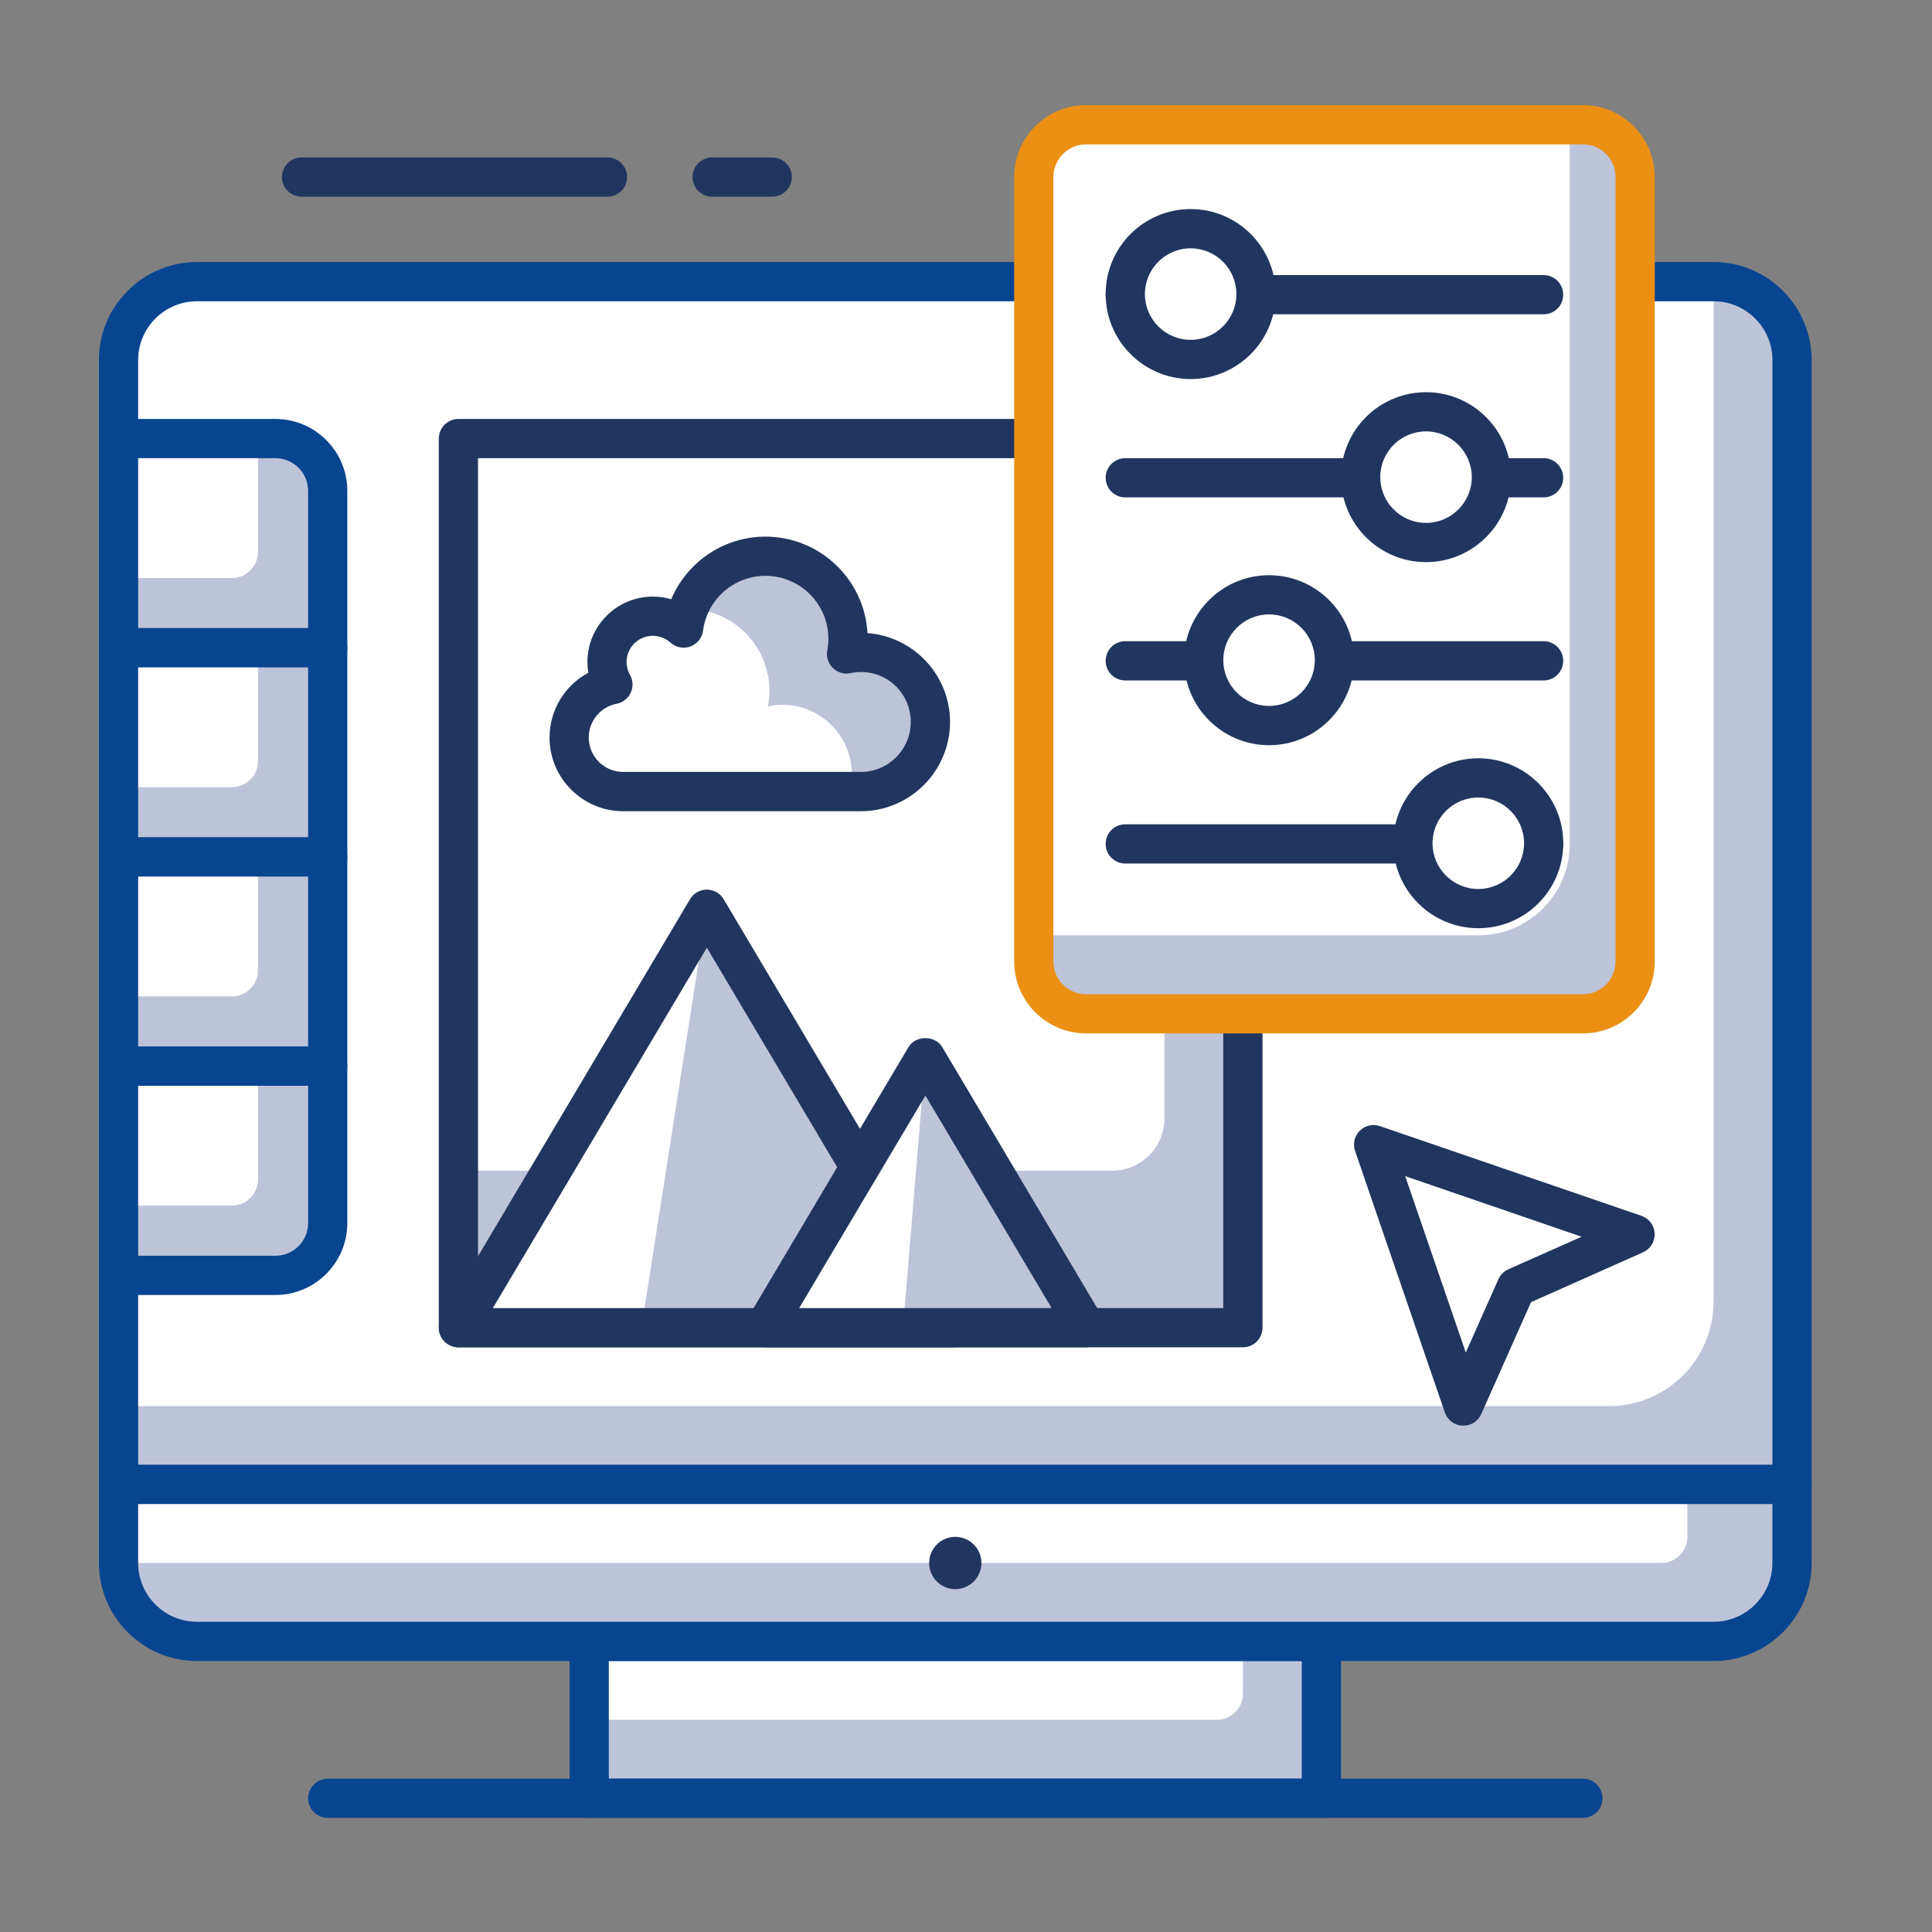
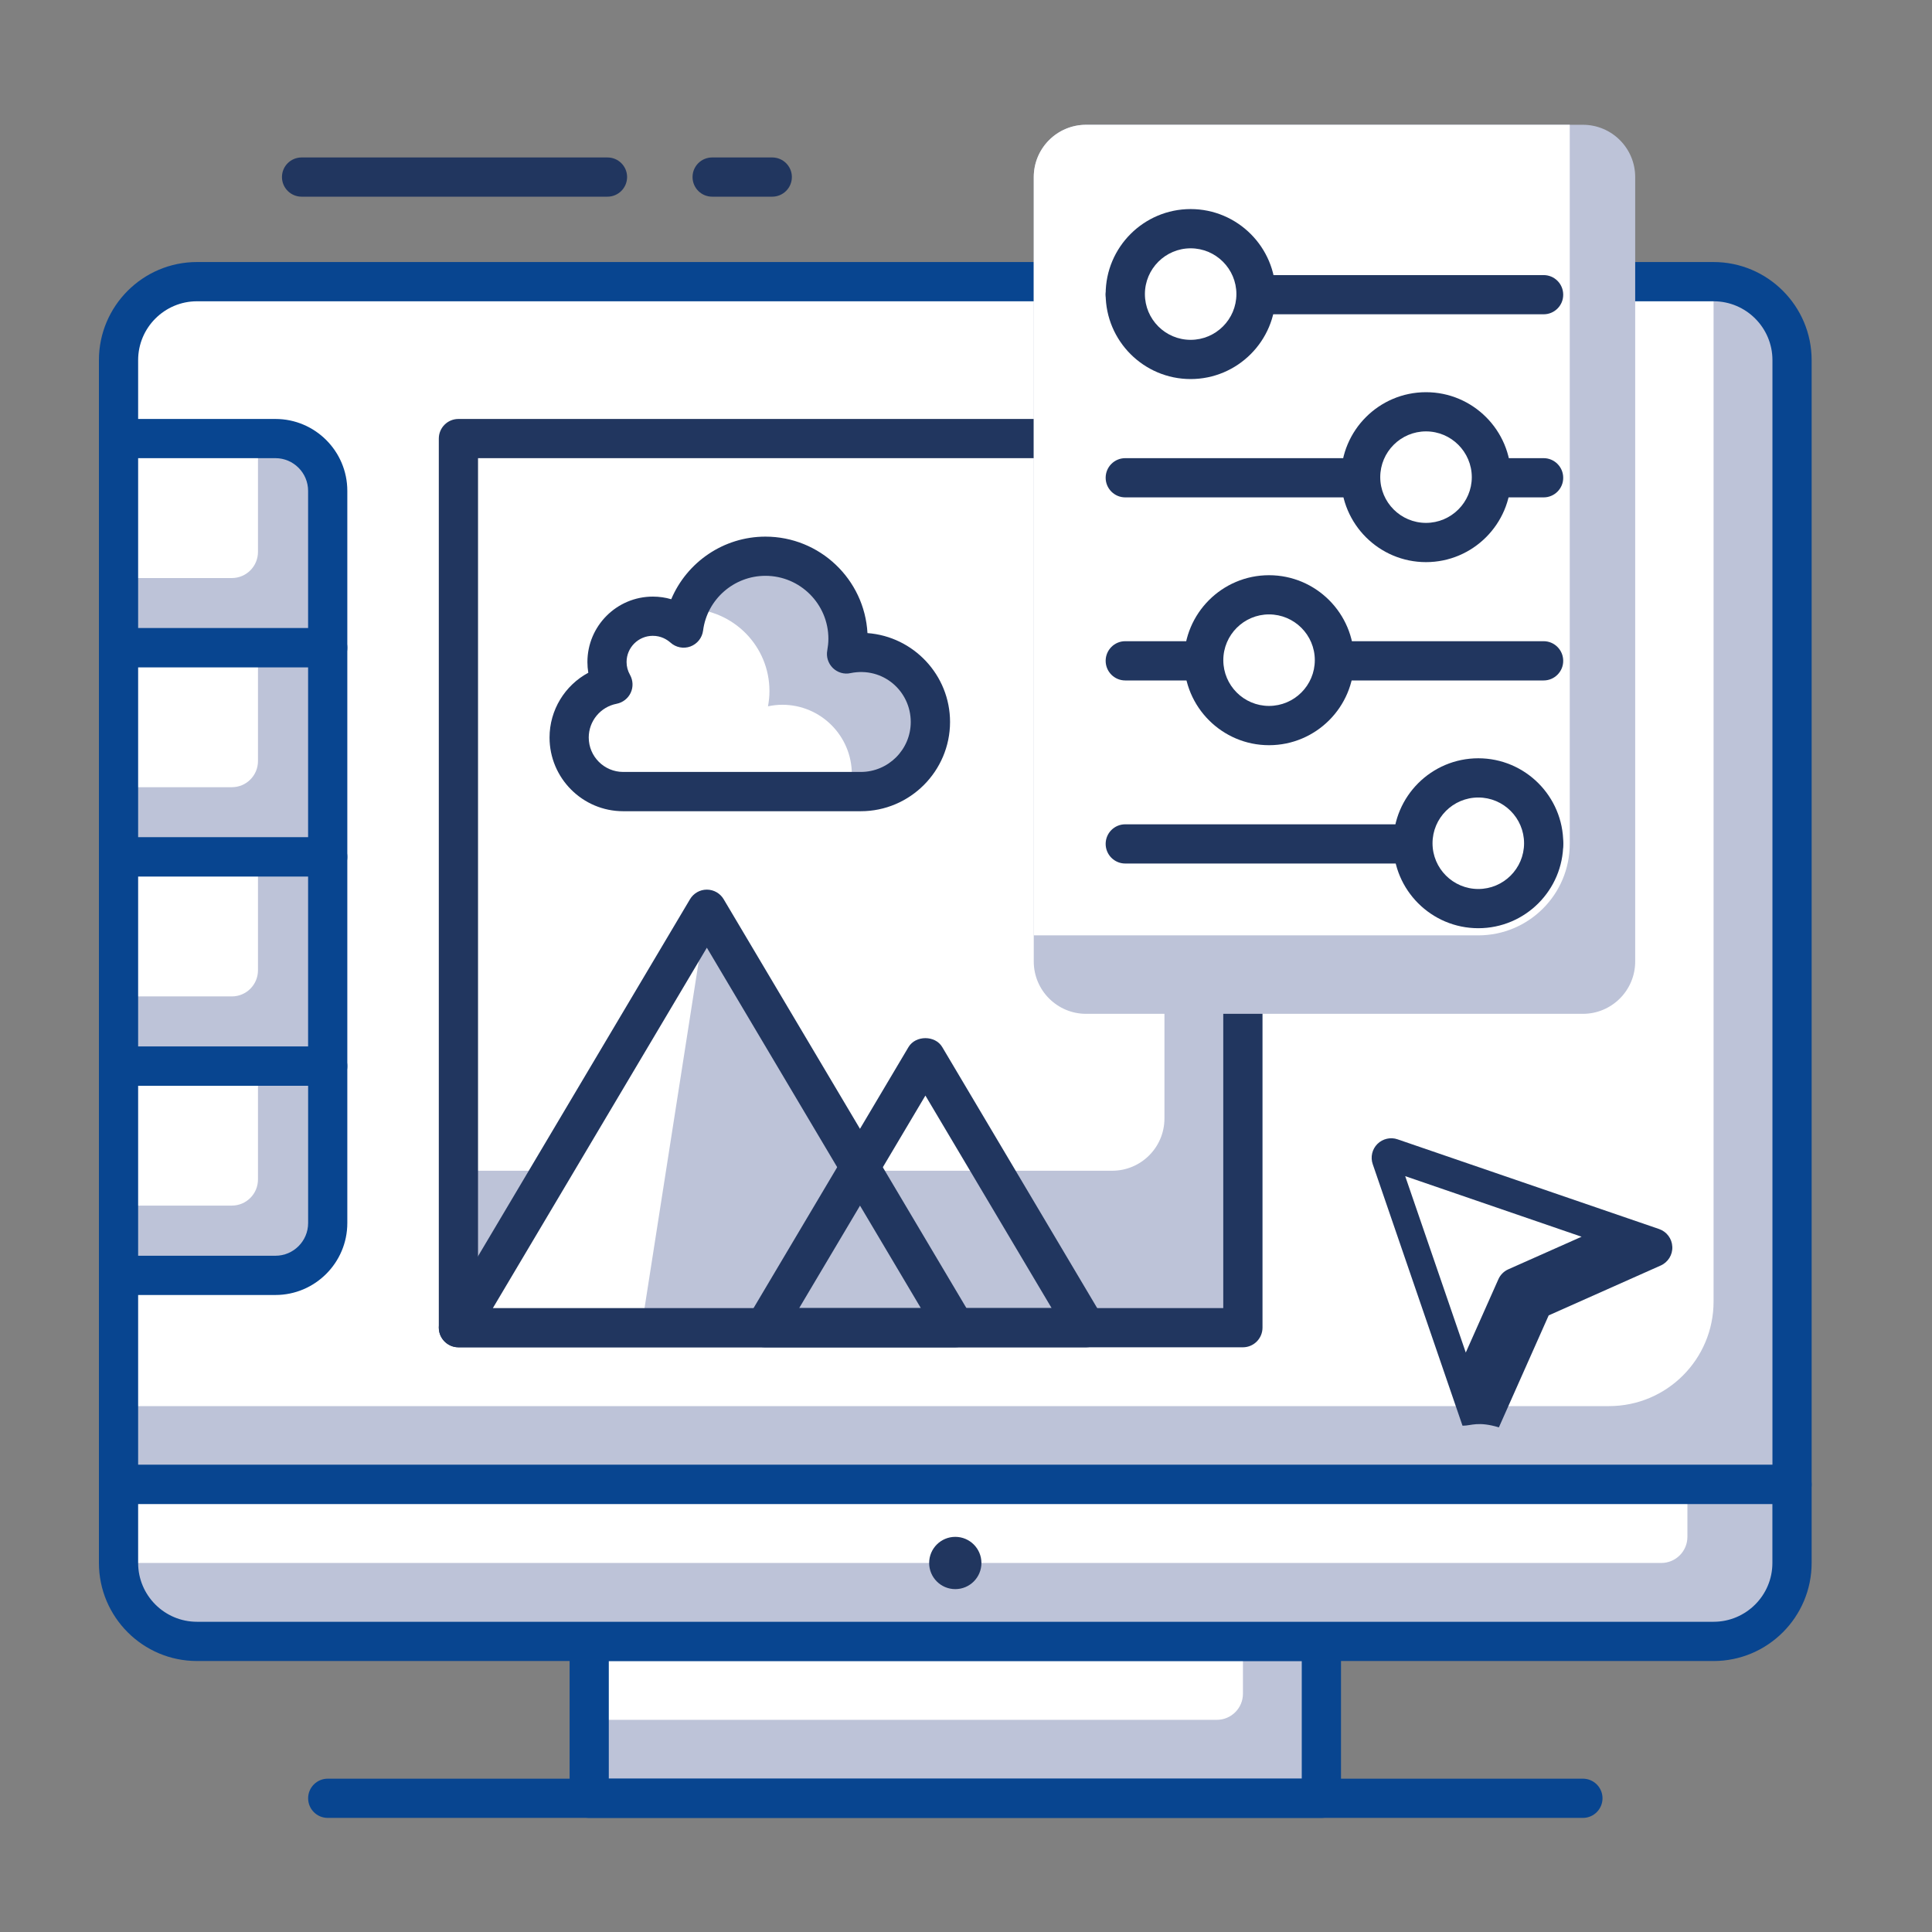
<svg xmlns="http://www.w3.org/2000/svg" version="1.1" id="Layer_2" x="0px" y="0px" width="70px" height="70px" viewBox="0 0 70 70" enable-background="new 0 0 70 70" xml:space="preserve">
  <rect x="0" y="0" width="70" height="70" fill="#808080" stroke="none" />
  <g>
    <g>
      <g>
        <path fill="#BDC3D8" d="M64.93,53.788H4.294v-40.74c0-1.57,1.274-2.843,2.843-2.843h54.948c1.57,0,2.843,1.273,2.843,2.843v40.74     H64.93z" />
      </g>
      <g>
        <path fill="#FFFFFF" d="M58.297,50.946H4.294V13.048c0-1.57,1.274-2.843,2.843-2.843h54.949v36.95     C62.087,49.248,60.392,50.946,58.297,50.946z" />
      </g>
      <g>
        <path fill="#084590" d="M64.93,54.499H4.294c-0.392,0-0.71-0.319-0.71-0.711V13.047c0-1.958,1.594-3.553,3.553-3.553h54.948     c1.959,0,3.554,1.595,3.554,3.553v40.741C65.639,54.18,65.321,54.499,64.93,54.499z M5.005,53.077h59.214V13.048     c0-1.175-0.956-2.132-2.133-2.132H7.137c-1.176,0-2.132,0.958-2.132,2.132V53.077z" />
      </g>
      <g>
        <rect x="21.348" y="59.471" fill="#BDC3D8" width="26.528" height="5.685" />
      </g>
      <g>
        <path fill="#FFFFFF" d="M45.032,59.471H21.348v2.842h22.738c0.523,0,0.948-0.423,0.948-0.945v-1.896H45.032z" />
      </g>
      <g>
        <path fill="#084590" d="M47.875,65.866H21.348c-0.392,0-0.71-0.319-0.71-0.711v-5.685c0-0.393,0.318-0.711,0.71-0.711h26.527     c0.394,0,0.712,0.318,0.712,0.711v5.685C48.587,65.547,48.269,65.866,47.875,65.866z M22.058,64.445h25.107v-4.264H22.058V64.445     z" />
      </g>
      <g>
        <path fill="#BDC3D8" d="M62.086,59.471H7.137c-1.57,0-2.843-1.271-2.843-2.844v-2.842H64.93v2.842     C64.93,58.199,63.655,59.471,62.086,59.471z" />
      </g>
      <g>
        <path fill="#FFFFFF" d="M60.192,56.629H4.294v-2.841h56.844v1.894C61.138,56.205,60.716,56.629,60.192,56.629z" />
      </g>
      <g>
        <path fill="#084590" d="M62.086,60.182H7.137c-1.959,0-3.553-1.594-3.553-3.555v-2.842c0-0.391,0.318-0.711,0.71-0.711H64.93     c0.392,0,0.709,0.32,0.709,0.711v2.842C65.639,58.588,64.046,60.182,62.086,60.182z M5.005,54.496v2.133     c0,1.175,0.956,2.131,2.132,2.131h54.948c1.176,0,2.132-0.955,2.132-2.131v-2.133H5.005z" />
      </g>
      <g>
        <path fill="#084590" d="M57.351,65.866H11.874c-0.393,0-0.71-0.319-0.71-0.711c0-0.391,0.318-0.71,0.71-0.71h45.477     c0.393,0,0.711,0.319,0.711,0.71C58.062,65.547,57.743,65.866,57.351,65.866z" />
      </g>
      <g>
        <circle fill="#21365F" cx="34.612" cy="56.63" r="0.947" />
      </g>
      <g>
        <path fill="#BDC3D8" d="M11.874,23.47h-7.58v-7.579h5.686c1.046,0,1.895,0.848,1.895,1.895V23.47z" />
      </g>
      <g>
        <path fill="#FFFFFF" d="M8.399,20.944H4.294v-5.053h5.053v4.104C9.347,20.519,8.924,20.944,8.399,20.944z" />
      </g>
      <g>
        <path fill="#084590" d="M11.874,24.18h-7.58c-0.392,0-0.71-0.317-0.71-0.71v-7.579c0-0.394,0.318-0.711,0.71-0.711h5.686     c1.436,0,2.604,1.168,2.604,2.605v5.685C12.584,23.863,12.266,24.18,11.874,24.18z M5.005,22.759h6.158v-4.974     c0-0.653-0.531-1.185-1.184-1.185H5.005V22.759z" />
      </g>
      <g>
        <rect x="4.294" y="23.47" fill="#BDC3D8" width="7.58" height="7.579" />
      </g>
      <g>
        <path fill="#FFFFFF" d="M8.399,28.522H4.294V23.47h5.053v4.105C9.347,28.098,8.924,28.522,8.399,28.522z" />
      </g>
      <g>
        <path fill="#084590" d="M11.874,31.76h-7.58c-0.392,0-0.71-0.318-0.71-0.711V23.47c0-0.394,0.318-0.711,0.71-0.711h7.58     c0.393,0,0.71,0.317,0.71,0.711v7.579C12.584,31.442,12.266,31.76,11.874,31.76z M5.005,30.339h6.158V24.18H5.005V30.339z" />
      </g>
      <g>
        <rect x="4.294" y="31.049" fill="#BDC3D8" width="7.58" height="7.581" />
      </g>
      <g>
        <path fill="#FFFFFF" d="M8.399,36.102H4.294v-5.054h5.053v4.106C9.347,35.678,8.924,36.102,8.399,36.102z" />
      </g>
      <g>
        <path fill="#084590" d="M11.874,39.338h-7.58c-0.392,0-0.71-0.317-0.71-0.71v-7.58c0-0.391,0.318-0.71,0.71-0.71h7.58     c0.393,0,0.71,0.317,0.71,0.71v7.58C12.584,39.022,12.266,39.338,11.874,39.338z M5.005,37.919h6.158V31.76H5.005V37.919z" />
      </g>
      <g>
        <path fill="#BDC3D8" d="M9.979,46.209H4.294v-7.581h7.58v5.685C11.874,45.36,11.026,46.209,9.979,46.209z" />
      </g>
      <g>
        <path fill="#FFFFFF" d="M8.399,43.681H4.294v-5.053h5.053v4.105C9.347,43.257,8.924,43.681,8.399,43.681z" />
      </g>
      <g>
        <path fill="#084590" d="M9.979,46.92H4.294c-0.392,0-0.71-0.318-0.71-0.711v-7.581c0-0.392,0.318-0.709,0.71-0.709h7.58     c0.393,0,0.71,0.317,0.71,0.709v5.685C12.584,45.75,11.415,46.92,9.979,46.92z M5.005,45.498h4.975     c0.652,0,1.184-0.53,1.184-1.185v-4.973H5.005V45.498z" />
      </g>
      <g>
        <rect x="16.609" y="15.891" fill="#BDC3D8" width="28.423" height="32.211" />
      </g>
      <g>
        <path fill="#FFFFFF" d="M40.295,42.418H16.609V15.891H42.19v24.632C42.19,41.569,41.343,42.418,40.295,42.418z" />
      </g>
      <g>
        <path fill="#21365F" d="M45.032,48.815H16.609c-0.391,0-0.71-0.32-0.71-0.713V15.891c0-0.394,0.319-0.711,0.71-0.711h28.423     c0.393,0,0.711,0.317,0.711,0.711v32.211C45.743,48.495,45.425,48.815,45.032,48.815z M17.32,47.394h27.001V16.601H17.32V47.394z     " />
      </g>
      <g>
        <path fill="#FFFFFF" d="M22.58,28.681c-1.082,0-1.959-0.877-1.959-1.958c0-0.956,0.684-1.747,1.588-1.921     c-0.136-0.242-0.215-0.519-0.215-0.815c0-0.918,0.743-1.66,1.661-1.66c0.429,0,0.819,0.165,1.113,0.433     c0.19-1.47,1.444-2.605,2.964-2.605c1.652,0,2.992,1.34,2.992,2.993c0,0.188-0.02,0.371-0.052,0.55     c0.166-0.035,0.338-0.057,0.517-0.057c1.394,0,2.521,1.129,2.521,2.521c0,1.391-1.127,2.521-2.521,2.521L22.58,28.681     L22.58,28.681z" />
      </g>
      <g>
        <path fill="#BDC3D8" d="M31.187,23.639c-0.178,0-0.351,0.021-0.517,0.057c0.033-0.179,0.052-0.362,0.052-0.55     c0-1.652-1.339-2.993-2.992-2.993c-1.266,0-2.337,0.793-2.772,1.903c1.619,0.039,2.921,1.356,2.921,2.984     c0,0.189-0.02,0.373-0.053,0.551c0.168-0.035,0.34-0.056,0.519-0.056c1.393,0,2.519,1.129,2.519,2.52     c0,0.218-0.034,0.425-0.086,0.626h0.409c1.394,0,2.521-1.129,2.521-2.52C33.708,24.769,32.581,23.639,31.187,23.639z" />
      </g>
      <g>
        <path fill="#21365F" d="M31.187,29.392H22.58c-1.472,0-2.669-1.197-2.669-2.67c0-1,0.559-1.893,1.404-2.347     c-0.021-0.129-0.032-0.258-0.032-0.388c0-1.308,1.063-2.371,2.371-2.371c0.229,0,0.453,0.032,0.666,0.095     c0.566-1.343,1.897-2.268,3.413-2.268c1.971,0,3.589,1.548,3.697,3.495c1.669,0.124,2.992,1.521,2.992,3.222     C34.419,27.941,32.969,29.392,31.187,29.392z M23.652,23.037c-0.524,0-0.95,0.425-0.95,0.95c0,0.164,0.042,0.32,0.125,0.466     c0.111,0.199,0.121,0.44,0.025,0.647c-0.096,0.206-0.287,0.355-0.511,0.399c-0.586,0.113-1.01,0.628-1.01,1.222     c0,0.688,0.56,1.248,1.249,1.248h8.607c0.999,0,1.811-0.812,1.811-1.81c0-1.118-1.002-2.01-2.18-1.771     c-0.234,0.053-0.475-0.021-0.644-0.186c-0.168-0.166-0.245-0.405-0.2-0.638c0.024-0.136,0.04-0.276,0.04-0.42     c0-1.258-1.023-2.281-2.281-2.281c-1.142,0-2.113,0.852-2.259,1.983c-0.034,0.263-0.21,0.485-0.461,0.578     c-0.247,0.09-0.526,0.036-0.722-0.143C24.164,23.171,23.953,23.037,23.652,23.037z" />
      </g>
      <g>
        <polygon fill="#BDC3D8" points="25.611,32.944 16.609,48.103 34.612,48.103    " />
      </g>
      <g>
        <polygon fill="#FFFFFF" points="25.611,32.944 16.609,48.103 23.242,48.103    " />
      </g>
      <g>
        <path fill="#21365F" d="M34.612,48.815H16.609c-0.255,0-0.491-0.14-0.616-0.36c-0.128-0.222-0.125-0.495,0.005-0.714L25,32.581     c0.127-0.215,0.358-0.348,0.61-0.348l0,0c0.251,0,0.483,0.133,0.61,0.348l9.002,15.161c0.13,0.219,0.133,0.492,0.005,0.714     C35.103,48.676,34.868,48.815,34.612,48.815z M17.858,47.394h15.506l-7.753-13.057L17.858,47.394z" />
      </g>
      <g>
-         <polygon fill="#BDC3D8" points="33.53,38.301 27.709,48.103 39.351,48.103    " />
-       </g>
+         </g>
      <g>
-         <polygon fill="#FFFFFF" points="33.53,38.301 27.709,48.103 32.717,48.103    " />
-       </g>
+         </g>
      <g>
        <path fill="#21365F" d="M39.351,48.815H27.709c-0.257,0-0.492-0.14-0.619-0.36c-0.126-0.222-0.123-0.495,0.007-0.714l5.82-9.804     c0.257-0.431,0.968-0.431,1.222,0l5.82,9.804c0.13,0.219,0.133,0.492,0.006,0.714C39.842,48.676,39.606,48.815,39.351,48.815z      M28.956,47.394h9.146l-4.573-7.7L28.956,47.394z" />
      </g>
      <g>
        <path fill="#21365F" d="M22.009,7.126H10.927c-0.392,0-0.711-0.319-0.711-0.711c0-0.393,0.319-0.71,0.711-0.71h11.083     c0.393,0,0.711,0.317,0.711,0.71C22.72,6.807,22.403,7.126,22.009,7.126z" />
      </g>
      <g>
        <path fill="#21365F" d="M27.979,7.126h-2.177c-0.393,0-0.71-0.319-0.71-0.711c0-0.393,0.318-0.71,0.71-0.71h2.177     c0.393,0,0.712,0.317,0.712,0.71C28.691,6.807,28.372,7.126,27.979,7.126z" />
      </g>
      <g>
        <path fill="#BDC3D8" d="M57.351,36.733h-18c-1.046,0-1.896-0.85-1.896-1.896V6.416c0-1.047,0.85-1.895,1.896-1.895h18     c1.046,0,1.895,0.847,1.895,1.895v28.422C59.246,35.884,58.397,36.733,57.351,36.733z" />
      </g>
      <g>
        <path fill="#FFFFFF" d="M53.559,33.89H37.455V6.416c0-1.047,0.85-1.895,1.896-1.895h17.524v26.053     C56.875,32.405,55.393,33.89,53.559,33.89z" />
      </g>
      <g>
-         <path fill="#EB9014" d="M57.351,37.442h-18c-1.438,0-2.605-1.168-2.605-2.605V6.414c0-1.436,1.168-2.605,2.605-2.605h18     c1.437,0,2.604,1.169,2.604,2.605v28.423C59.955,36.274,58.787,37.442,57.351,37.442z M39.351,5.231     c-0.653,0-1.185,0.531-1.185,1.185v28.422c0,0.653,0.531,1.186,1.185,1.186h18c0.652,0,1.183-0.533,1.183-1.186V6.414     c0-0.653-0.53-1.184-1.183-1.184L39.351,5.231L39.351,5.231z" />
-       </g>
+         </g>
      <g>
        <path fill="#21365F" d="M55.931,11.387H40.769c-0.391,0-0.709-0.317-0.709-0.71c0-0.393,0.318-0.71,0.709-0.71h15.16     c0.391,0,0.709,0.317,0.709,0.71C56.64,11.07,56.32,11.387,55.931,11.387z" />
      </g>
      <g>
        <path fill="#21365F" d="M55.931,18.021H40.769c-0.391,0-0.709-0.319-0.709-0.711s0.318-0.71,0.709-0.71h15.16     c0.391,0,0.709,0.319,0.709,0.71C56.64,17.702,56.32,18.021,55.931,18.021z" />
      </g>
      <g>
        <path fill="#21365F" d="M55.931,24.654H40.769c-0.391,0-0.709-0.318-0.709-0.711c0-0.392,0.318-0.711,0.709-0.711h15.16     c0.391,0,0.709,0.319,0.709,0.711C56.64,24.335,56.32,24.654,55.931,24.654z" />
      </g>
      <g>
        <path fill="#21365F" d="M55.931,31.287H40.769c-0.391,0-0.709-0.318-0.709-0.711c0-0.393,0.318-0.71,0.709-0.71h15.16     c0.391,0,0.709,0.317,0.709,0.71C56.638,30.968,56.32,31.287,55.931,31.287z" />
      </g>
      <g>
        <circle fill="#FFFFFF" cx="43.14" cy="10.655" r="2.369" />
      </g>
      <g>
        <path fill="#21365F" d="M43.139,13.734c-1.698,0-3.079-1.381-3.079-3.08c0-1.698,1.381-3.079,3.079-3.079s3.08,1.381,3.08,3.079     C46.219,12.352,44.837,13.734,43.139,13.734z M43.139,8.997c-0.913,0-1.657,0.745-1.657,1.658c0,0.914,0.742,1.658,1.657,1.658     c0.914,0,1.658-0.744,1.658-1.658C44.797,9.741,44.053,8.997,43.139,8.997z" />
      </g>
      <g>
        <circle fill="#FFFFFF" cx="51.665" cy="17.289" r="2.369" />
      </g>
      <g>
        <path fill="#21365F" d="M51.667,20.367c-1.698,0-3.079-1.38-3.079-3.078c0-1.699,1.381-3.079,3.079-3.079     c1.696,0,3.079,1.38,3.079,3.079C54.746,18.987,53.363,20.367,51.667,20.367z M51.667,15.63c-0.914,0-1.658,0.744-1.658,1.658     c0,0.913,0.742,1.657,1.658,1.657c0.913,0,1.659-0.744,1.659-1.657C53.324,16.374,52.58,15.63,51.667,15.63z" />
      </g>
      <g>
        <circle fill="#FFFFFF" cx="45.981" cy="23.92" r="2.369" />
      </g>
      <g>
        <path fill="#21365F" d="M45.979,27c-1.697,0-3.078-1.382-3.078-3.079c0-1.699,1.381-3.08,3.078-3.08     c1.699,0,3.081,1.381,3.081,3.08C49.061,25.618,47.679,27,45.979,27z M45.979,22.261c-0.912,0-1.656,0.745-1.656,1.658     c0,0.914,0.742,1.658,1.656,1.658c0.915,0,1.659-0.744,1.659-1.658C47.639,23.006,46.895,22.261,45.979,22.261z" />
      </g>
      <g>
        <circle fill="#FFFFFF" cx="53.563" cy="30.553" r="2.368" />
      </g>
      <g>
        <path fill="#21365F" d="M53.562,33.631c-1.699,0-3.081-1.38-3.081-3.078s1.382-3.079,3.081-3.079     c1.698,0,3.078,1.381,3.078,3.079S55.26,33.631,53.562,33.631z M53.562,28.895c-0.915,0-1.659,0.744-1.659,1.658     c0,0.913,0.744,1.657,1.659,1.657c0.914,0,1.658-0.744,1.658-1.657C55.22,29.639,54.476,28.895,53.562,28.895z" />
      </g>
      <g>
        <polygon fill="#FFFFFF" points="49.77,41.471 59.246,44.723 54.938,46.638 53.021,50.946    " />
      </g>
      <g>
-         <path fill="#21365F" d="M53.021,51.655c-0.012,0-0.021,0-0.032,0c-0.291-0.014-0.544-0.203-0.64-0.479l-3.252-9.475     c-0.089-0.256-0.022-0.543,0.169-0.732c0.191-0.19,0.48-0.257,0.731-0.168l9.475,3.25c0.277,0.095,0.467,0.35,0.479,0.642     c0.015,0.29-0.154,0.561-0.42,0.68l-4.059,1.807l-1.804,4.057C53.556,51.49,53.3,51.655,53.021,51.655z M50.913,42.614     l2.195,6.391l1.181-2.655c0.071-0.161,0.199-0.289,0.361-0.361l2.654-1.18L50.913,42.614z" />
+         <path fill="#21365F" d="M53.021,51.655c-0.012,0-0.021,0-0.032,0l-3.252-9.475     c-0.089-0.256-0.022-0.543,0.169-0.732c0.191-0.19,0.48-0.257,0.731-0.168l9.475,3.25c0.277,0.095,0.467,0.35,0.479,0.642     c0.015,0.29-0.154,0.561-0.42,0.68l-4.059,1.807l-1.804,4.057C53.556,51.49,53.3,51.655,53.021,51.655z M50.913,42.614     l2.195,6.391l1.181-2.655c0.071-0.161,0.199-0.289,0.361-0.361l2.654-1.18L50.913,42.614z" />
      </g>
    </g>
  </g>
</svg>